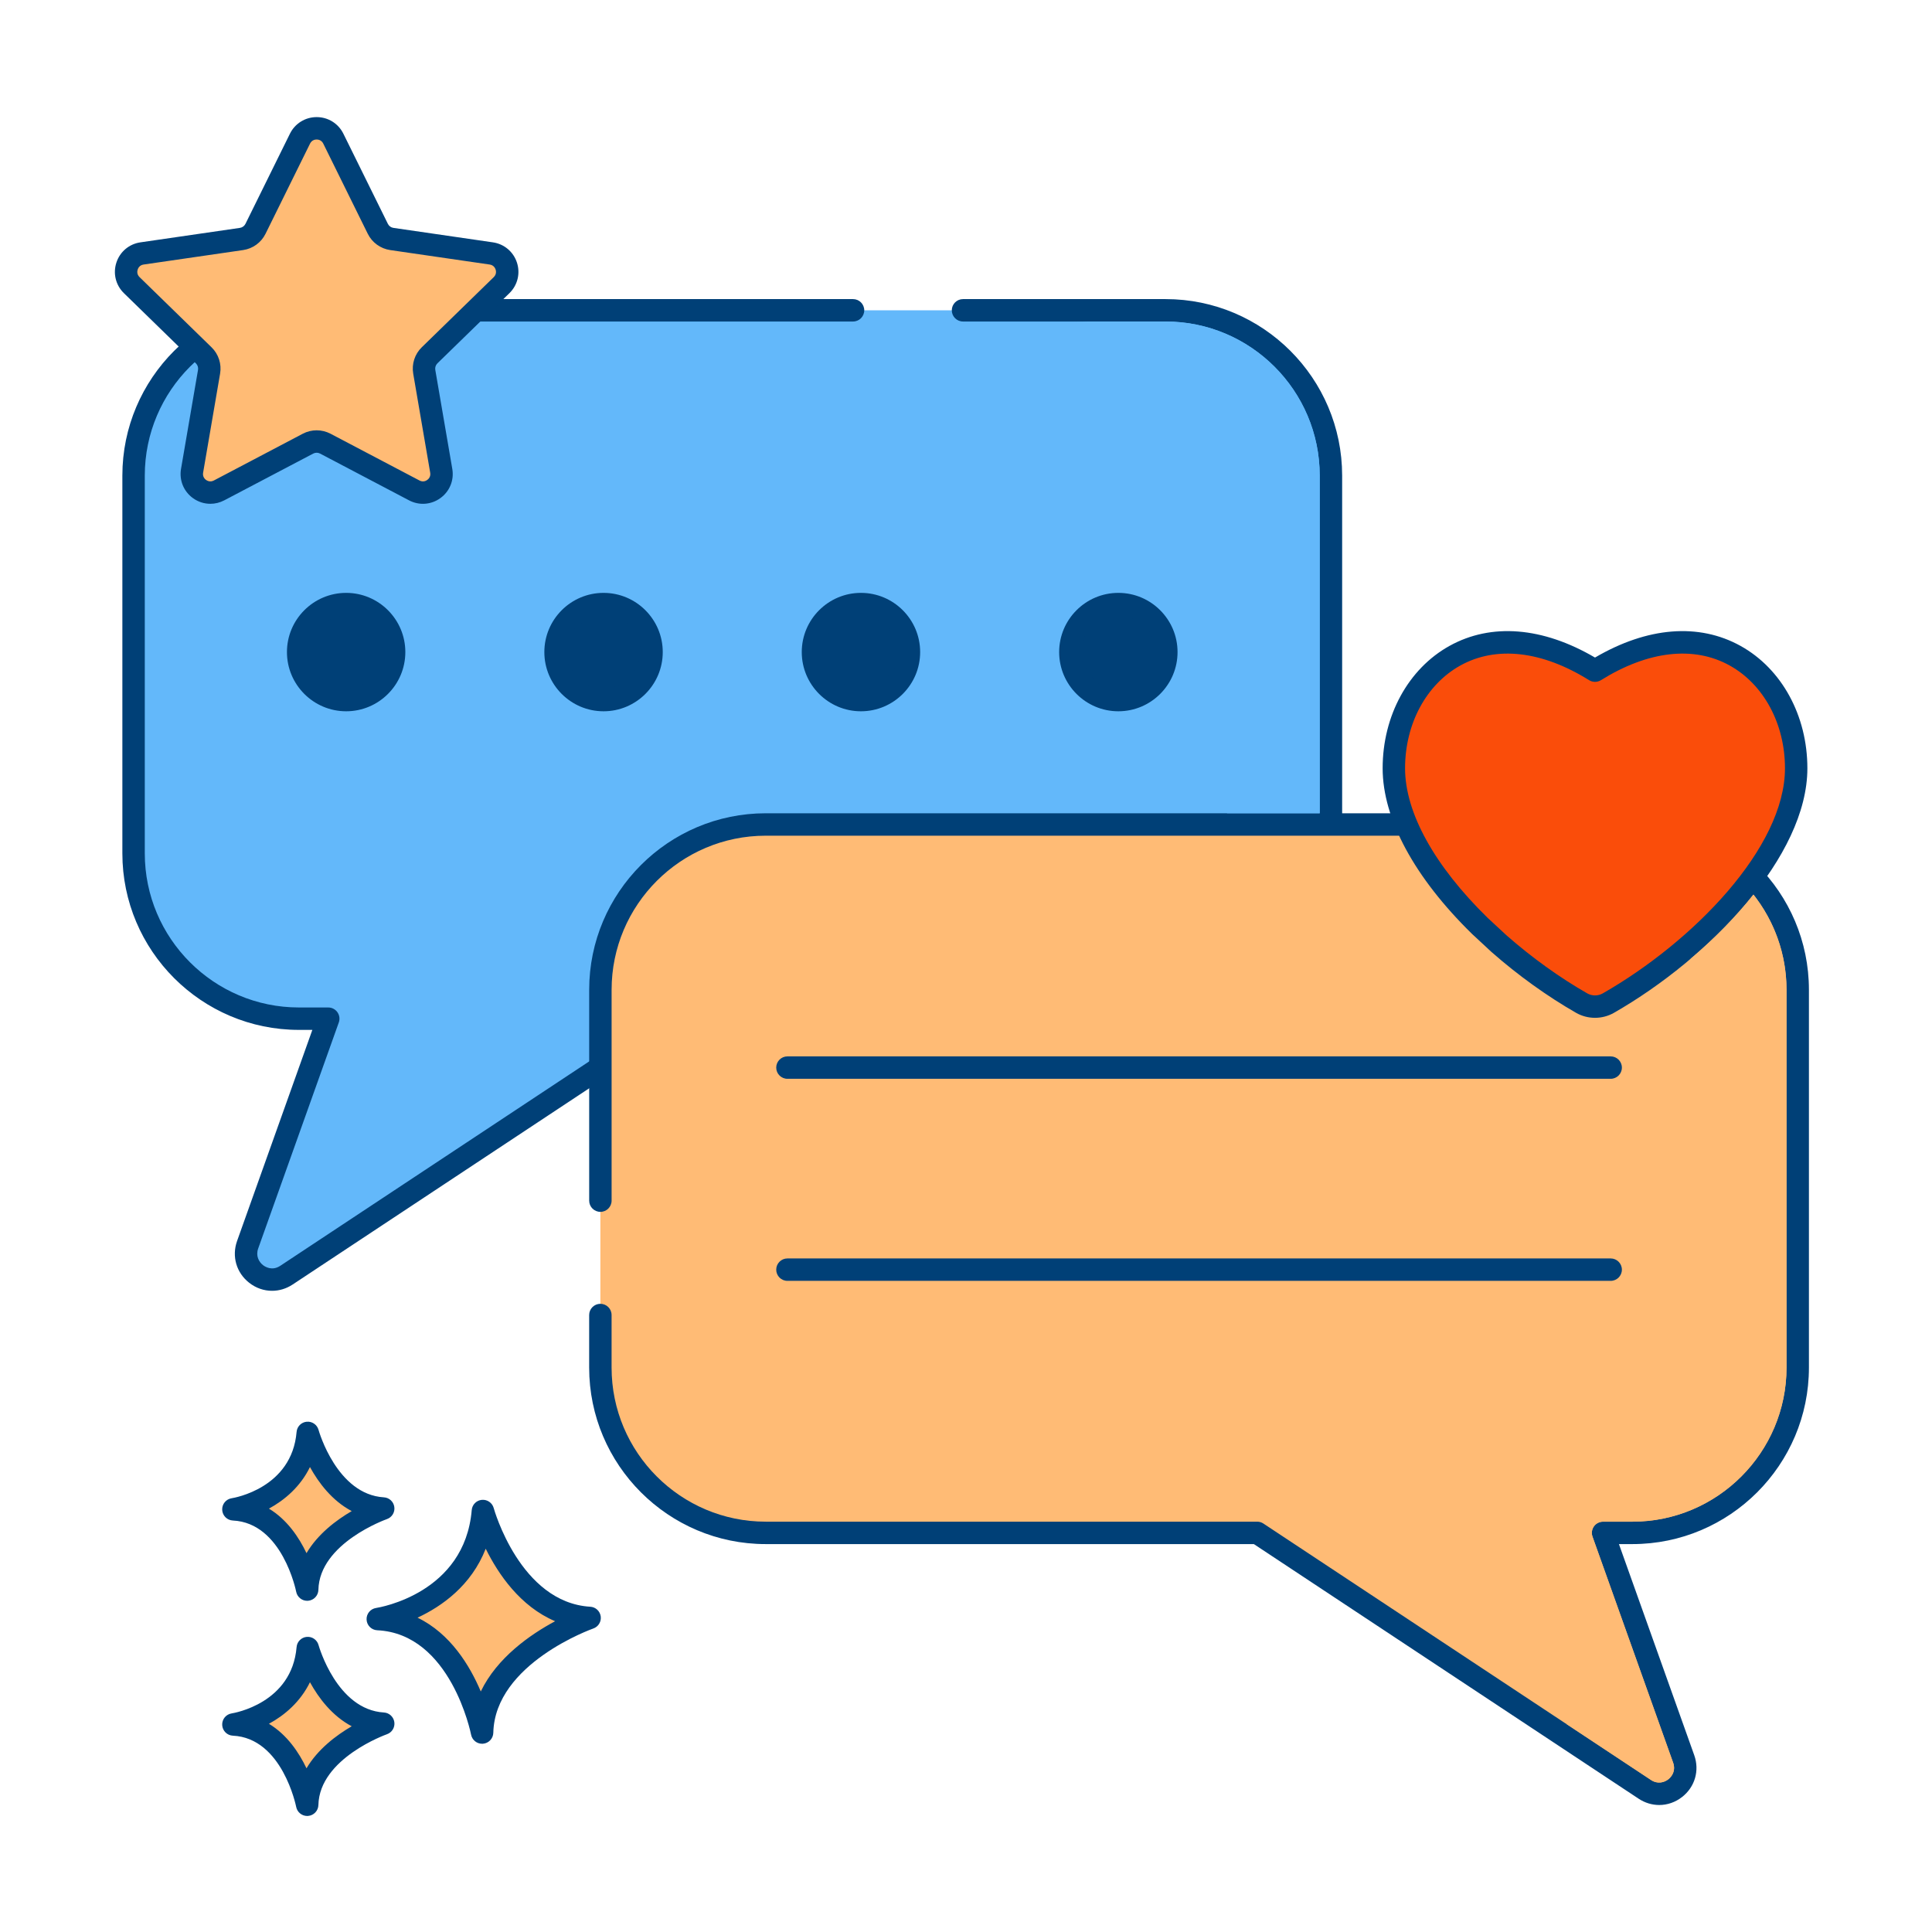
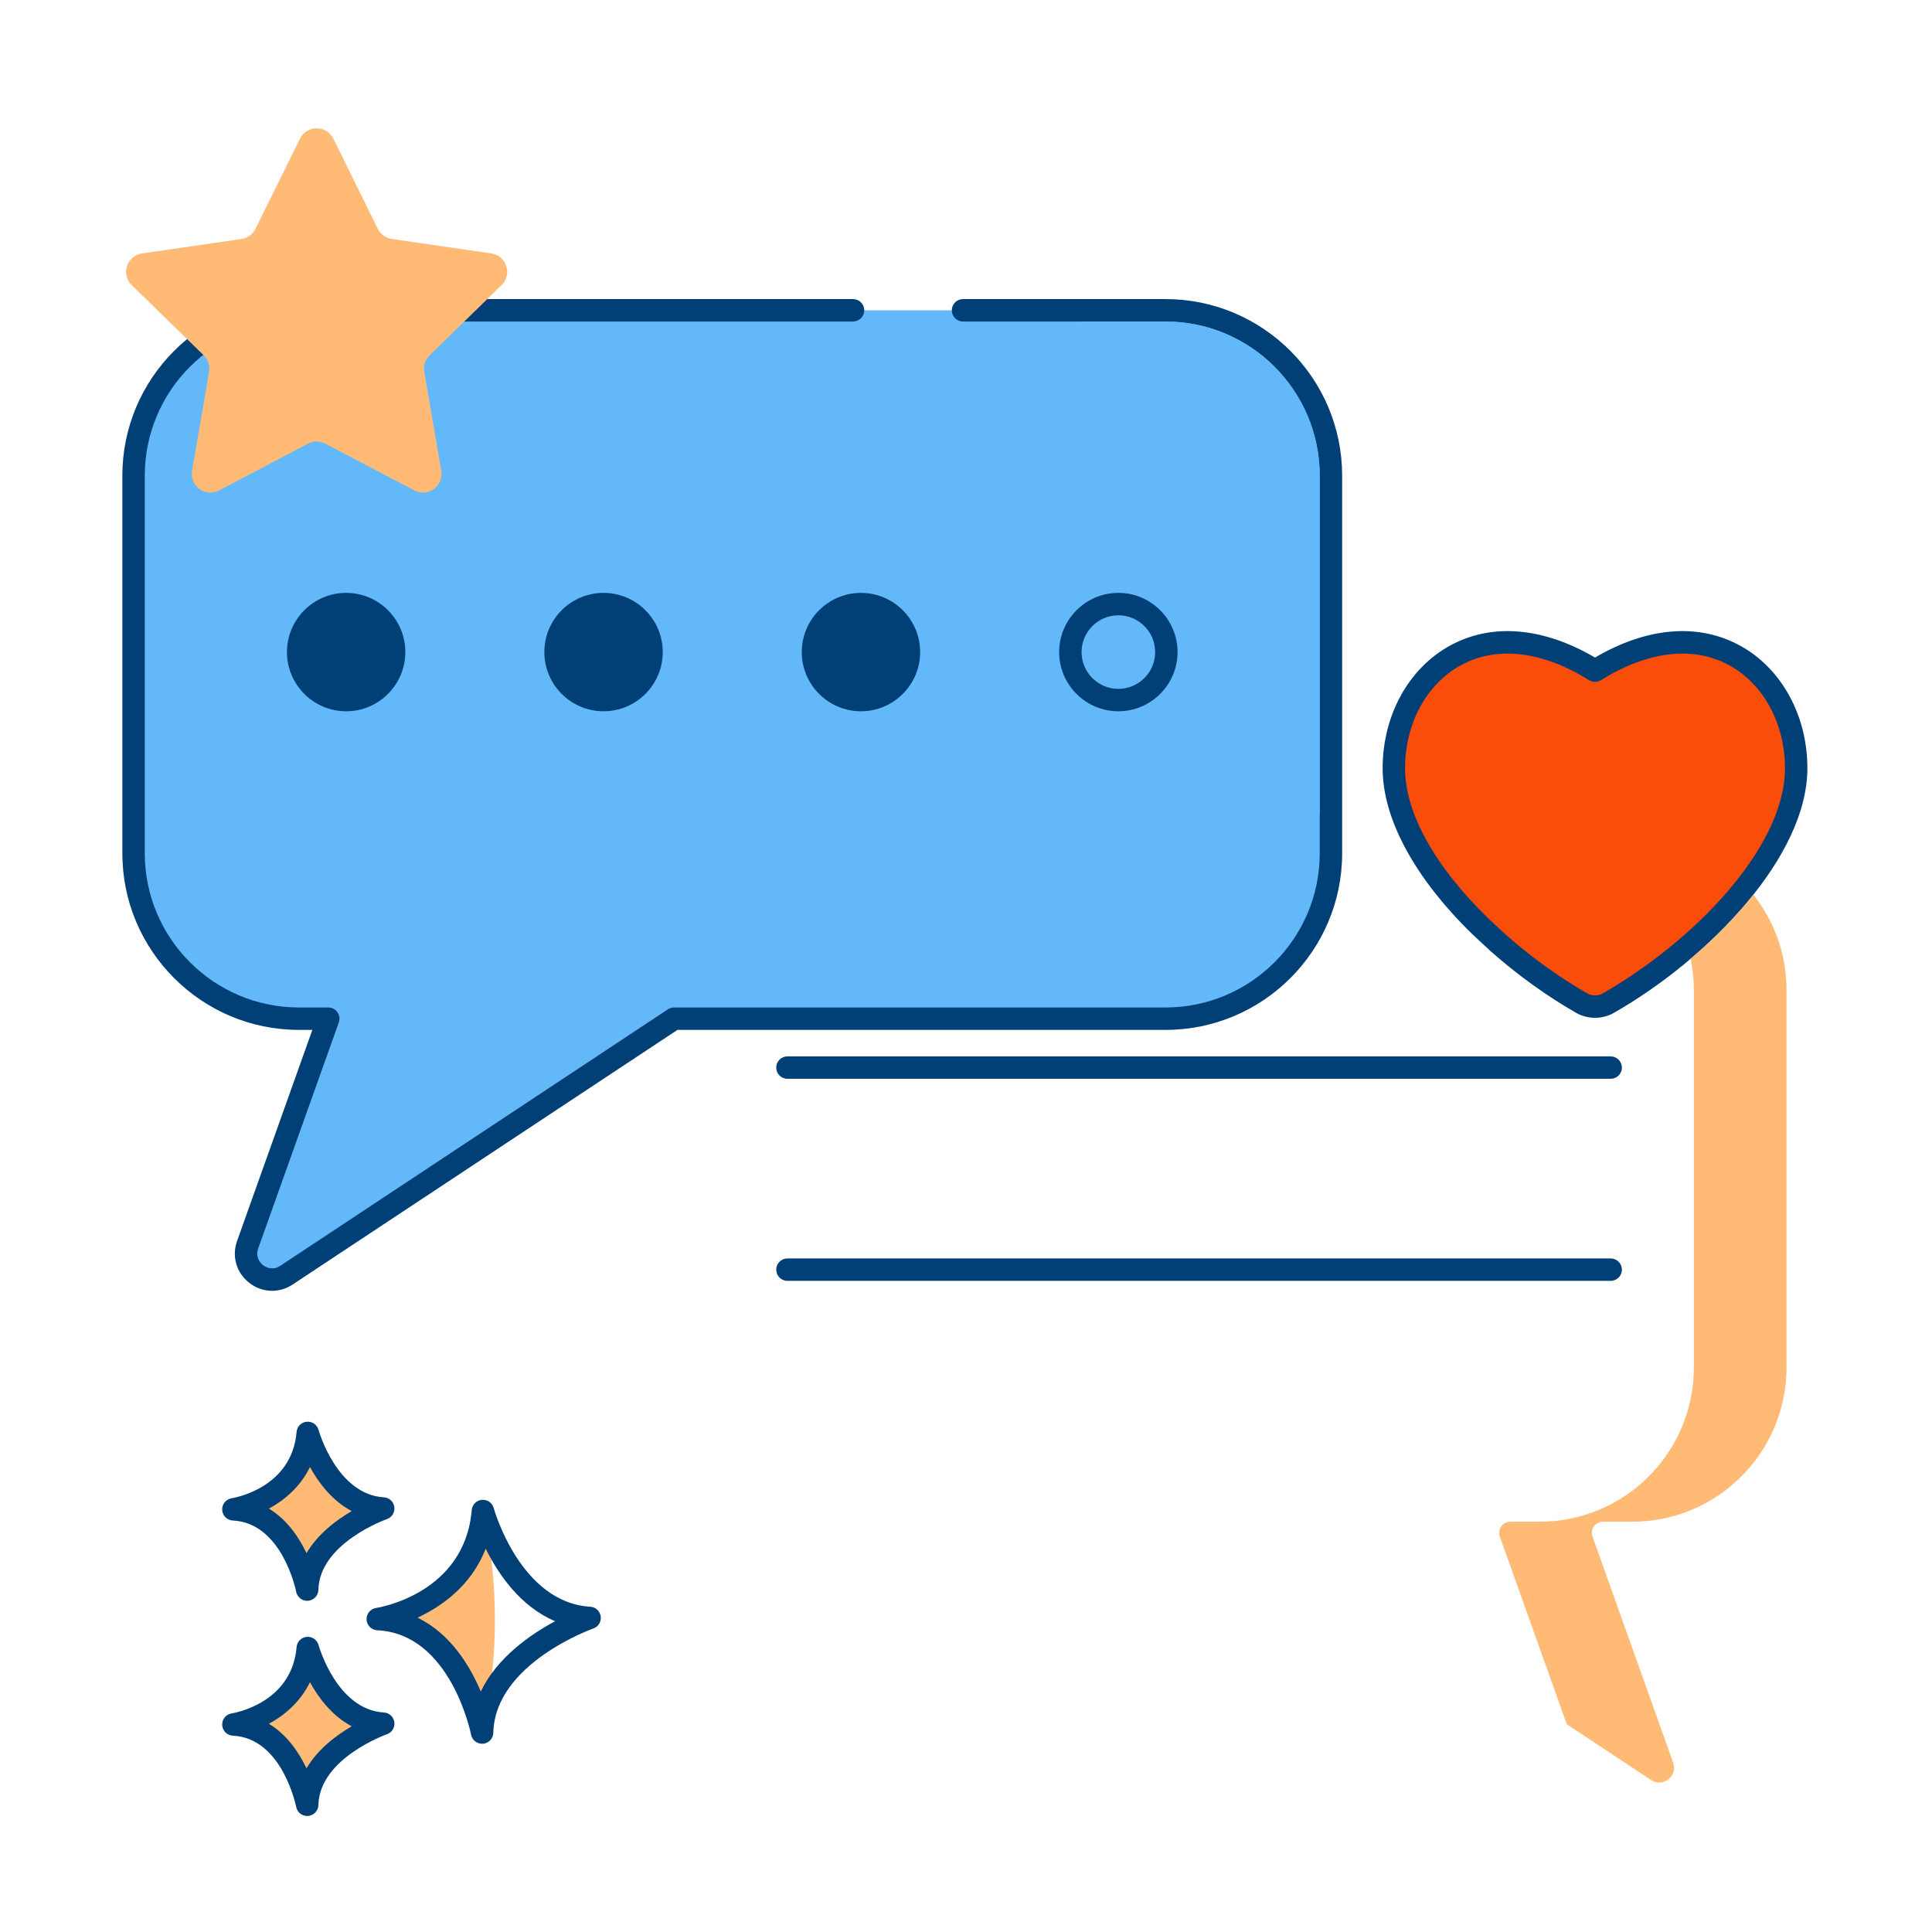
<svg xmlns="http://www.w3.org/2000/svg" width="101" height="101" viewBox="0 0 101 101" fill="none">
  <path d="M60.934 16.221H50.344H44.595H15.626C10.852 16.221 6.983 20.091 6.983 24.864V44.611C6.983 49.384 10.852 53.254 15.626 53.254H17.16L12.945 65.072C12.507 66.302 13.886 67.382 14.975 66.662L35.239 53.254H60.934C65.708 53.254 69.577 49.384 69.577 44.611V24.864C69.577 20.091 65.708 16.221 60.934 16.221Z" fill="#63B8FA" />
  <path d="M60.934 15.636H50.344C50.02 15.636 49.758 15.899 49.758 16.222C49.758 16.545 50.02 16.808 50.344 16.808H60.934C65.377 16.808 68.992 20.422 68.992 24.864V44.611C68.992 49.053 65.377 52.668 60.934 52.668H35.239C35.125 52.668 35.012 52.702 34.916 52.765L14.652 66.173C14.22 66.458 13.852 66.218 13.748 66.137C13.536 65.971 13.359 65.656 13.497 65.269L17.712 53.45C17.776 53.271 17.749 53.072 17.639 52.916C17.529 52.761 17.351 52.668 17.16 52.668H15.626C11.183 52.668 7.569 49.053 7.569 44.611V24.864C7.569 20.422 11.183 16.808 15.626 16.808H44.595C44.918 16.808 45.181 16.545 45.181 16.222C45.181 15.899 44.918 15.636 44.595 15.636H15.626C10.537 15.636 6.397 19.776 6.397 24.864V44.611C6.397 49.7 10.537 53.84 15.626 53.84H16.329L12.394 64.875C12.108 65.677 12.356 66.535 13.027 67.06C13.383 67.34 13.802 67.48 14.223 67.48C14.594 67.48 14.966 67.371 15.299 67.151L35.416 53.84H60.935C66.023 53.84 70.164 49.7 70.164 44.611V24.864C70.163 19.775 66.023 15.636 60.934 15.636Z" fill="#004077" />
-   <path d="M85.338 43.102H40.029C35.256 43.102 31.386 46.972 31.386 51.745V71.492C31.386 76.265 35.256 80.135 40.029 80.135H65.724L85.988 93.543C87.077 94.264 88.457 93.183 88.018 91.953L83.803 80.135H85.338C90.111 80.135 93.981 76.266 93.981 71.492V51.746C93.981 46.972 90.112 43.102 85.338 43.102Z" fill="#FFBB75" />
-   <path d="M85.338 42.516H40.029C34.941 42.516 30.801 46.657 30.801 51.745V62.767C30.801 63.09 31.063 63.353 31.387 63.353C31.71 63.353 31.973 63.09 31.973 62.767V51.745C31.973 47.303 35.587 43.688 40.029 43.688H85.338C89.781 43.688 93.395 47.303 93.395 51.745V71.492C93.395 75.934 89.781 79.549 85.338 79.549H83.804C83.614 79.549 83.435 79.641 83.325 79.797C83.215 79.953 83.188 80.152 83.251 80.332L87.466 92.15C87.64 92.637 87.318 92.938 87.215 93.018C87.002 93.184 86.653 93.281 86.311 93.054L66.047 79.647C65.951 79.583 65.839 79.549 65.724 79.549H40.029C35.586 79.549 31.972 75.935 31.972 71.492V68.746C31.972 68.422 31.71 68.16 31.386 68.16C31.062 68.16 30.8 68.422 30.8 68.746V71.492C30.8 76.581 34.94 80.721 40.029 80.721H65.548L85.664 94.032C85.997 94.252 86.37 94.361 86.741 94.361C87.162 94.361 87.581 94.22 87.937 93.941C88.607 93.416 88.856 92.559 88.57 91.756L84.634 80.721H85.338C90.426 80.721 94.566 76.581 94.566 71.492V51.746C94.567 46.657 90.427 42.516 85.338 42.516Z" fill="#004077" />
  <path d="M18.096 31.58C16.71 31.58 15.587 32.703 15.587 34.089C15.587 35.474 16.71 36.598 18.096 36.598C19.481 36.598 20.604 35.475 20.604 34.089C20.604 32.703 19.481 31.58 18.096 31.58Z" fill="#004077" />
  <path d="M18.096 30.994C16.389 30.994 15.001 32.383 15.001 34.089C15.001 35.795 16.389 37.184 18.096 37.184C19.802 37.184 21.19 35.795 21.19 34.089C21.19 32.383 19.802 30.994 18.096 30.994ZM18.096 36.012C17.035 36.012 16.173 35.149 16.173 34.089C16.173 33.029 17.035 32.166 18.096 32.166C19.156 32.166 20.018 33.029 20.018 34.089C20.018 35.149 19.156 36.012 18.096 36.012Z" fill="#004077" />
  <path d="M31.552 31.58C30.166 31.58 29.043 32.703 29.043 34.089C29.043 35.474 30.166 36.598 31.552 36.598C32.938 36.598 34.061 35.475 34.061 34.089C34.061 32.703 32.938 31.58 31.552 31.58Z" fill="#004077" />
  <path d="M31.552 30.994C29.845 30.994 28.457 32.383 28.457 34.089C28.457 35.795 29.845 37.184 31.552 37.184C33.259 37.184 34.647 35.795 34.647 34.089C34.647 32.383 33.259 30.994 31.552 30.994ZM31.552 36.012C30.492 36.012 29.629 35.149 29.629 34.089C29.629 33.029 30.491 32.166 31.552 32.166C32.612 32.166 33.475 33.029 33.475 34.089C33.475 35.149 32.612 36.012 31.552 36.012Z" fill="#004077" />
  <path d="M45.008 31.58C43.623 31.58 42.5 32.703 42.5 34.089C42.5 35.474 43.623 36.598 45.008 36.598C46.394 36.598 47.517 35.475 47.517 34.089C47.517 32.703 46.394 31.58 45.008 31.58Z" fill="#004077" />
  <path d="M45.008 30.994C43.302 30.994 41.914 32.383 41.914 34.089C41.914 35.795 43.302 37.184 45.008 37.184C46.715 37.184 48.103 35.795 48.103 34.089C48.103 32.383 46.715 30.994 45.008 30.994ZM45.008 36.012C43.948 36.012 43.086 35.149 43.086 34.089C43.086 33.029 43.948 32.166 45.008 32.166C46.068 32.166 46.931 33.029 46.931 34.089C46.931 35.149 46.068 36.012 45.008 36.012Z" fill="#004077" />
-   <path d="M58.465 31.58C57.079 31.58 55.956 32.703 55.956 34.089C55.956 35.474 57.079 36.598 58.465 36.598C59.85 36.598 60.973 35.475 60.973 34.089C60.973 32.703 59.85 31.58 58.465 31.58Z" fill="#004077" />
  <path d="M58.465 30.994C56.758 30.994 55.37 32.383 55.37 34.089C55.37 35.795 56.758 37.184 58.465 37.184C60.171 37.184 61.559 35.795 61.559 34.089C61.559 32.383 60.171 30.994 58.465 30.994ZM58.465 36.012C57.404 36.012 56.542 35.149 56.542 34.089C56.542 33.029 57.404 32.166 58.465 32.166C59.525 32.166 60.388 33.029 60.388 34.089C60.388 35.149 59.525 36.012 58.465 36.012Z" fill="#004077" />
  <path d="M84.202 55.225H41.165C40.841 55.225 40.579 55.487 40.579 55.811C40.579 56.134 40.841 56.397 41.165 56.397H84.202C84.526 56.397 84.788 56.134 84.788 55.811C84.788 55.487 84.526 55.225 84.202 55.225Z" fill="#004077" />
  <path d="M84.202 65.788H41.165C40.841 65.788 40.579 66.051 40.579 66.374C40.579 66.698 40.841 66.96 41.165 66.96H84.202C84.526 66.96 84.788 66.698 84.788 66.374C84.788 66.051 84.526 65.788 84.202 65.788Z" fill="#004077" />
  <path d="M83.383 35.06C77.339 31.291 72.867 35.355 72.867 40.164C72.867 42.933 74.81 45.905 77.356 48.397L78.369 49.336C79.754 50.554 81.254 51.62 82.684 52.438C83.117 52.686 83.65 52.686 84.083 52.438C88.635 49.832 93.9 44.721 93.9 40.164C93.899 35.355 89.427 31.291 83.383 35.06Z" fill="#FA4D0A" />
  <path d="M90.991 33.766C88.807 32.555 86.118 32.773 83.383 34.375C80.648 32.773 77.957 32.555 75.775 33.766C73.62 34.962 72.281 37.414 72.281 40.164C72.281 42.799 73.938 45.871 76.957 48.826L77.97 49.766C77.974 49.769 77.978 49.773 77.982 49.776C79.358 50.987 80.884 52.083 82.392 52.947C82.698 53.122 83.04 53.209 83.383 53.209C83.725 53.209 84.068 53.122 84.374 52.947C89.398 50.07 94.485 44.755 94.485 40.164C94.486 37.414 93.147 34.962 90.991 33.766ZM83.792 51.93C83.54 52.074 83.227 52.074 82.975 51.93C81.535 51.106 80.079 50.059 78.761 48.901L77.765 47.978C74.985 45.256 73.453 42.481 73.453 40.164C73.453 37.84 74.561 35.78 76.345 34.79C78.22 33.75 80.61 34.021 83.073 35.557C83.263 35.675 83.504 35.675 83.693 35.557C86.156 34.022 88.546 33.749 90.422 34.79C92.206 35.78 93.314 37.84 93.314 40.164C93.314 44.309 88.523 49.221 83.792 51.93Z" fill="#004077" />
  <path d="M26.221 14.906C26.798 14.344 26.48 13.364 25.683 13.249L20.483 12.493C20.166 12.447 19.893 12.248 19.751 11.961L17.426 7.249C17.069 6.527 16.039 6.527 15.683 7.249L13.357 11.961C13.216 12.248 12.942 12.447 12.626 12.493L7.426 13.249C6.629 13.364 6.311 14.344 6.887 14.906L10.65 18.574C10.879 18.798 10.984 19.119 10.93 19.434L10.041 24.614C9.905 25.407 10.739 26.013 11.452 25.638L16.103 23.193C16.386 23.044 16.724 23.044 17.007 23.193L21.658 25.638C22.371 26.013 23.204 25.408 23.068 24.614L22.18 19.434C22.126 19.119 22.23 18.798 22.459 18.574L26.221 14.906Z" fill="#FFBB75" />
-   <path d="M26.631 15.326C27.058 14.909 27.209 14.297 27.025 13.729C26.84 13.161 26.358 12.755 25.767 12.669L20.567 11.913C20.441 11.895 20.333 11.816 20.277 11.702L17.951 6.99C17.687 6.454 17.152 6.122 16.554 6.122C15.957 6.122 15.422 6.454 15.157 6.99L12.832 11.702C12.775 11.816 12.667 11.895 12.541 11.913L7.341 12.669C6.75 12.755 6.268 13.161 6.084 13.729C5.899 14.297 6.05 14.909 6.478 15.326L10.241 18.994C10.332 19.083 10.373 19.211 10.352 19.336L9.463 24.515C9.363 25.104 9.6 25.688 10.083 26.038C10.356 26.237 10.675 26.337 10.997 26.337C11.245 26.337 11.493 26.278 11.723 26.157L16.374 23.712C16.487 23.653 16.621 23.652 16.733 23.712L21.384 26.157C21.913 26.435 22.541 26.39 23.025 26.038C23.508 25.688 23.746 25.104 23.645 24.515L22.756 19.336C22.735 19.211 22.776 19.083 22.867 18.994L26.631 15.326ZM21.602 19.534L22.49 24.713C22.527 24.926 22.395 25.048 22.336 25.09C22.278 25.133 22.122 25.221 21.93 25.119L17.279 22.674C16.825 22.436 16.282 22.436 15.829 22.674L11.178 25.12C10.986 25.219 10.83 25.132 10.771 25.09C10.713 25.048 10.582 24.926 10.618 24.713L11.506 19.533C11.593 19.028 11.425 18.512 11.058 18.155L7.295 14.487C7.14 14.336 7.175 14.16 7.198 14.091C7.22 14.022 7.295 13.859 7.509 13.829L12.709 13.073C13.217 12.999 13.655 12.68 13.882 12.22L16.208 7.508C16.303 7.314 16.482 7.293 16.554 7.293C16.626 7.293 16.804 7.314 16.9 7.508L19.225 12.22C19.452 12.68 19.891 12.998 20.398 13.073L25.598 13.829C25.812 13.859 25.887 14.022 25.91 14.091C25.932 14.16 25.967 14.336 25.812 14.487L22.049 18.155C21.682 18.512 21.515 19.028 21.602 19.534Z" fill="#004077" />
-   <path d="M25.244 78.991C24.834 83.87 19.749 84.641 19.749 84.641C24.114 84.846 25.203 90.573 25.203 90.573C25.296 86.49 30.823 84.581 30.823 84.581C26.682 84.333 25.244 78.991 25.244 78.991Z" fill="#FFBB75" />
+   <path d="M25.244 78.991C24.834 83.87 19.749 84.641 19.749 84.641C24.114 84.846 25.203 90.573 25.203 90.573C26.682 84.333 25.244 78.991 25.244 78.991Z" fill="#FFBB75" />
  <path d="M30.858 83.996C27.193 83.776 25.823 78.888 25.81 78.838C25.735 78.564 25.477 78.384 25.191 78.408C24.908 78.434 24.684 78.659 24.661 78.942C24.294 83.29 19.849 84.032 19.661 84.061C19.363 84.106 19.148 84.37 19.164 84.671C19.179 84.972 19.42 85.212 19.721 85.226C23.568 85.407 24.617 90.63 24.627 90.683C24.681 90.961 24.924 91.159 25.202 91.159C25.218 91.159 25.235 91.158 25.252 91.157C25.55 91.132 25.782 90.886 25.789 90.586C25.872 86.963 30.965 85.152 31.016 85.134C31.279 85.043 31.442 84.777 31.404 84.5C31.365 84.223 31.137 84.012 30.858 83.996ZM25.134 88.426C24.562 87.072 23.544 85.398 21.828 84.568C23.095 83.977 24.636 82.894 25.392 80.963C26.046 82.289 27.195 83.979 29.02 84.753C27.724 85.448 25.988 86.652 25.134 88.426Z" fill="#004077" />
  <path d="M16.088 86.156C15.798 89.607 12.201 90.152 12.201 90.152C15.289 90.297 16.059 94.348 16.059 94.348C16.125 91.46 20.034 90.109 20.034 90.109C17.106 89.934 16.088 86.156 16.088 86.156Z" fill="#FFBB75" />
  <path d="M20.07 89.525C17.614 89.378 16.673 86.069 16.654 86.003C16.58 85.729 16.319 85.546 16.036 85.572C15.753 85.597 15.528 85.823 15.505 86.106C15.257 89.044 12.24 89.552 12.113 89.572C11.815 89.618 11.6 89.881 11.616 90.182C11.632 90.483 11.873 90.723 12.174 90.737C14.758 90.859 15.477 94.423 15.483 94.457C15.536 94.736 15.78 94.934 16.059 94.934C16.075 94.934 16.091 94.933 16.107 94.932C16.406 94.907 16.638 94.661 16.645 94.361C16.701 91.919 20.192 90.675 20.227 90.662C20.491 90.571 20.653 90.305 20.615 90.029C20.576 89.752 20.348 89.541 20.07 89.525ZM16.023 92.443C15.629 91.613 15.006 90.688 14.059 90.115C14.879 89.669 15.702 88.97 16.204 87.942C16.657 88.766 17.36 89.702 18.387 90.245C17.576 90.718 16.614 91.442 16.023 92.443Z" fill="#004077" />
  <path d="M16.088 74.908C15.798 78.359 12.201 78.904 12.201 78.904C15.289 79.049 16.059 83.1 16.059 83.1C16.125 80.212 20.034 78.861 20.034 78.861C17.106 78.686 16.088 74.908 16.088 74.908Z" fill="#FFBB75" />
  <path d="M20.07 78.277C17.613 78.129 16.671 74.816 16.654 74.755C16.58 74.481 16.32 74.299 16.036 74.324C15.752 74.349 15.528 74.575 15.505 74.858C15.257 77.795 12.24 78.304 12.113 78.324C11.815 78.37 11.6 78.633 11.616 78.934C11.632 79.235 11.873 79.475 12.174 79.489C14.758 79.611 15.477 83.174 15.483 83.209C15.536 83.487 15.78 83.686 16.058 83.686C16.075 83.686 16.091 83.685 16.107 83.684C16.406 83.659 16.637 83.413 16.645 83.113C16.7 80.671 20.191 79.427 20.227 79.415C20.49 79.323 20.653 79.057 20.614 78.781C20.576 78.504 20.348 78.293 20.07 78.277ZM16.023 81.195C15.629 80.365 15.006 79.439 14.059 78.867C14.879 78.421 15.702 77.722 16.204 76.694C16.657 77.517 17.36 78.454 18.387 78.996C17.576 79.47 16.614 80.193 16.023 81.195Z" fill="#004077" />
  <path d="M60.933 16.808H56.089C60.534 16.808 64.148 20.422 64.148 24.863V42.515H68.991V24.863C68.991 20.422 65.378 16.808 60.933 16.808Z" fill="#63B8FA" />
  <path d="M91.663 46.769C90.722 47.957 89.597 49.093 88.382 50.121C88.491 50.648 88.55 51.191 88.55 51.746V71.492C88.55 75.933 84.937 79.55 80.495 79.55H78.96C78.769 79.55 78.589 79.64 78.48 79.796C78.37 79.953 78.343 80.152 78.409 80.332L81.909 90.14L86.312 93.054C86.655 93.281 87.003 93.183 87.214 93.019C87.429 92.851 87.605 92.535 87.468 92.148L83.253 80.332C83.187 80.152 83.214 79.953 83.323 79.796C83.433 79.64 83.612 79.55 83.804 79.55H85.339C89.78 79.55 93.394 75.933 93.394 71.492V51.746C93.394 49.867 92.745 48.144 91.663 46.769Z" fill="#FFBB75" />
</svg>